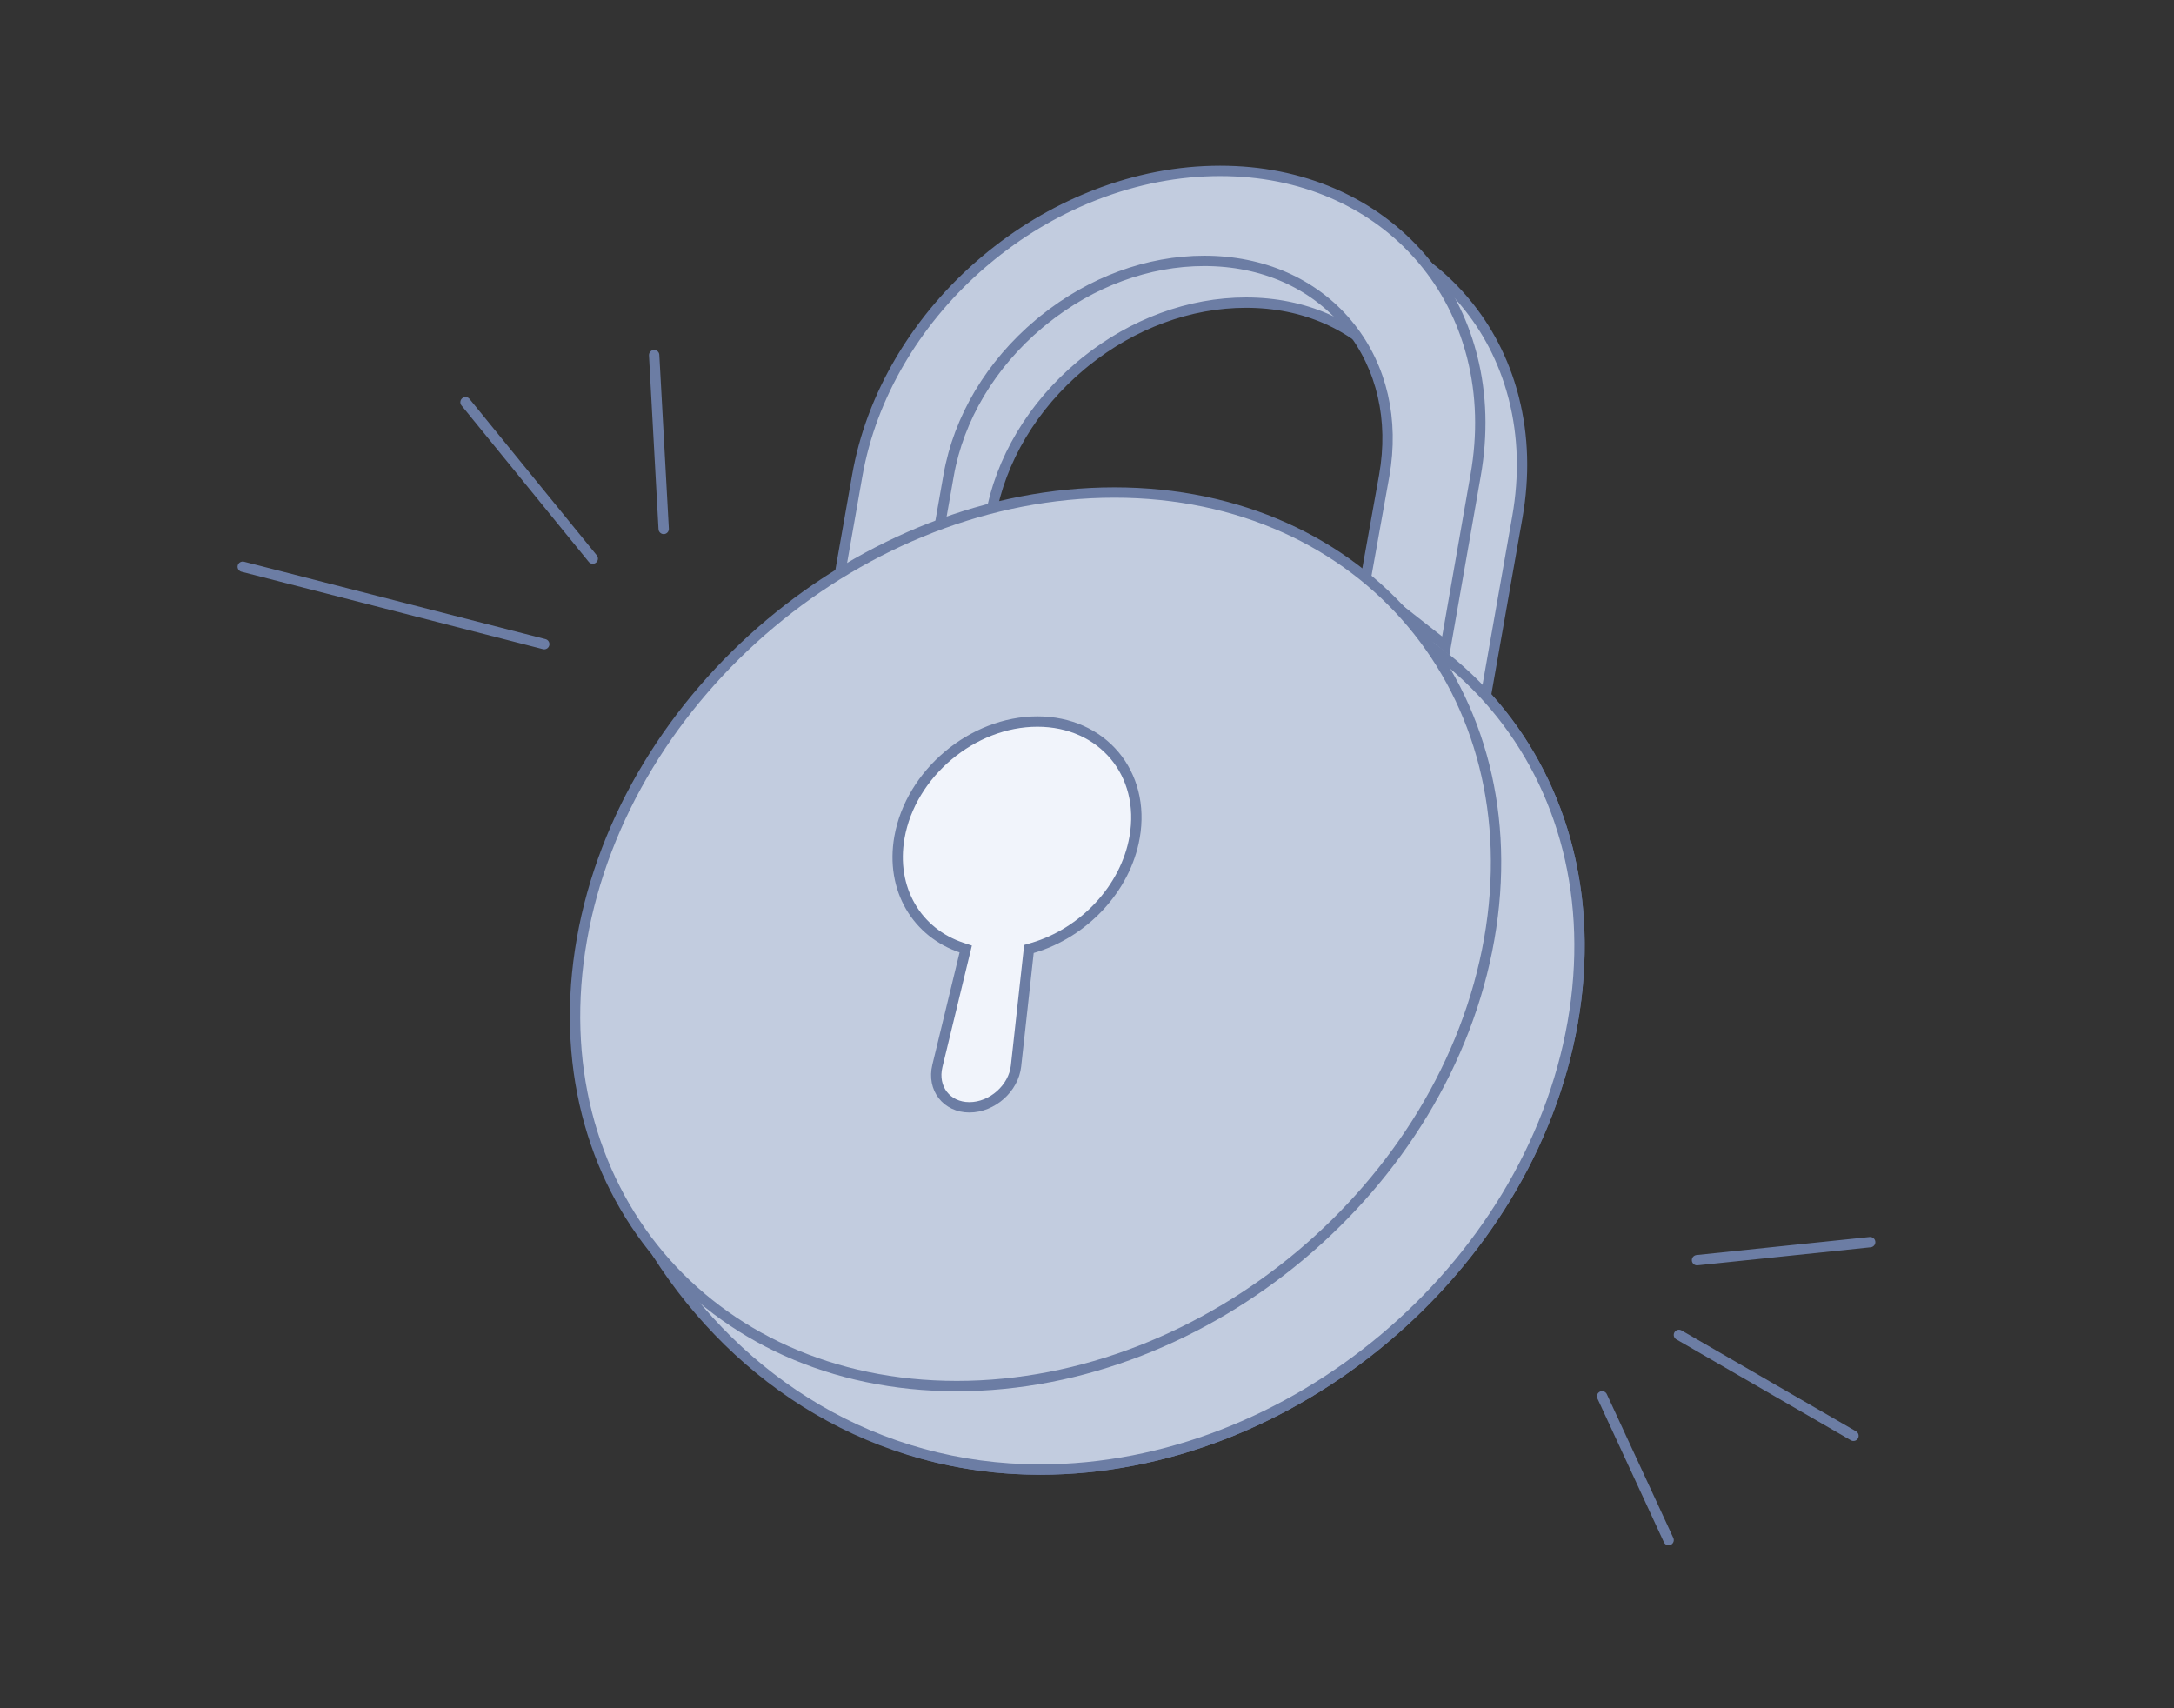
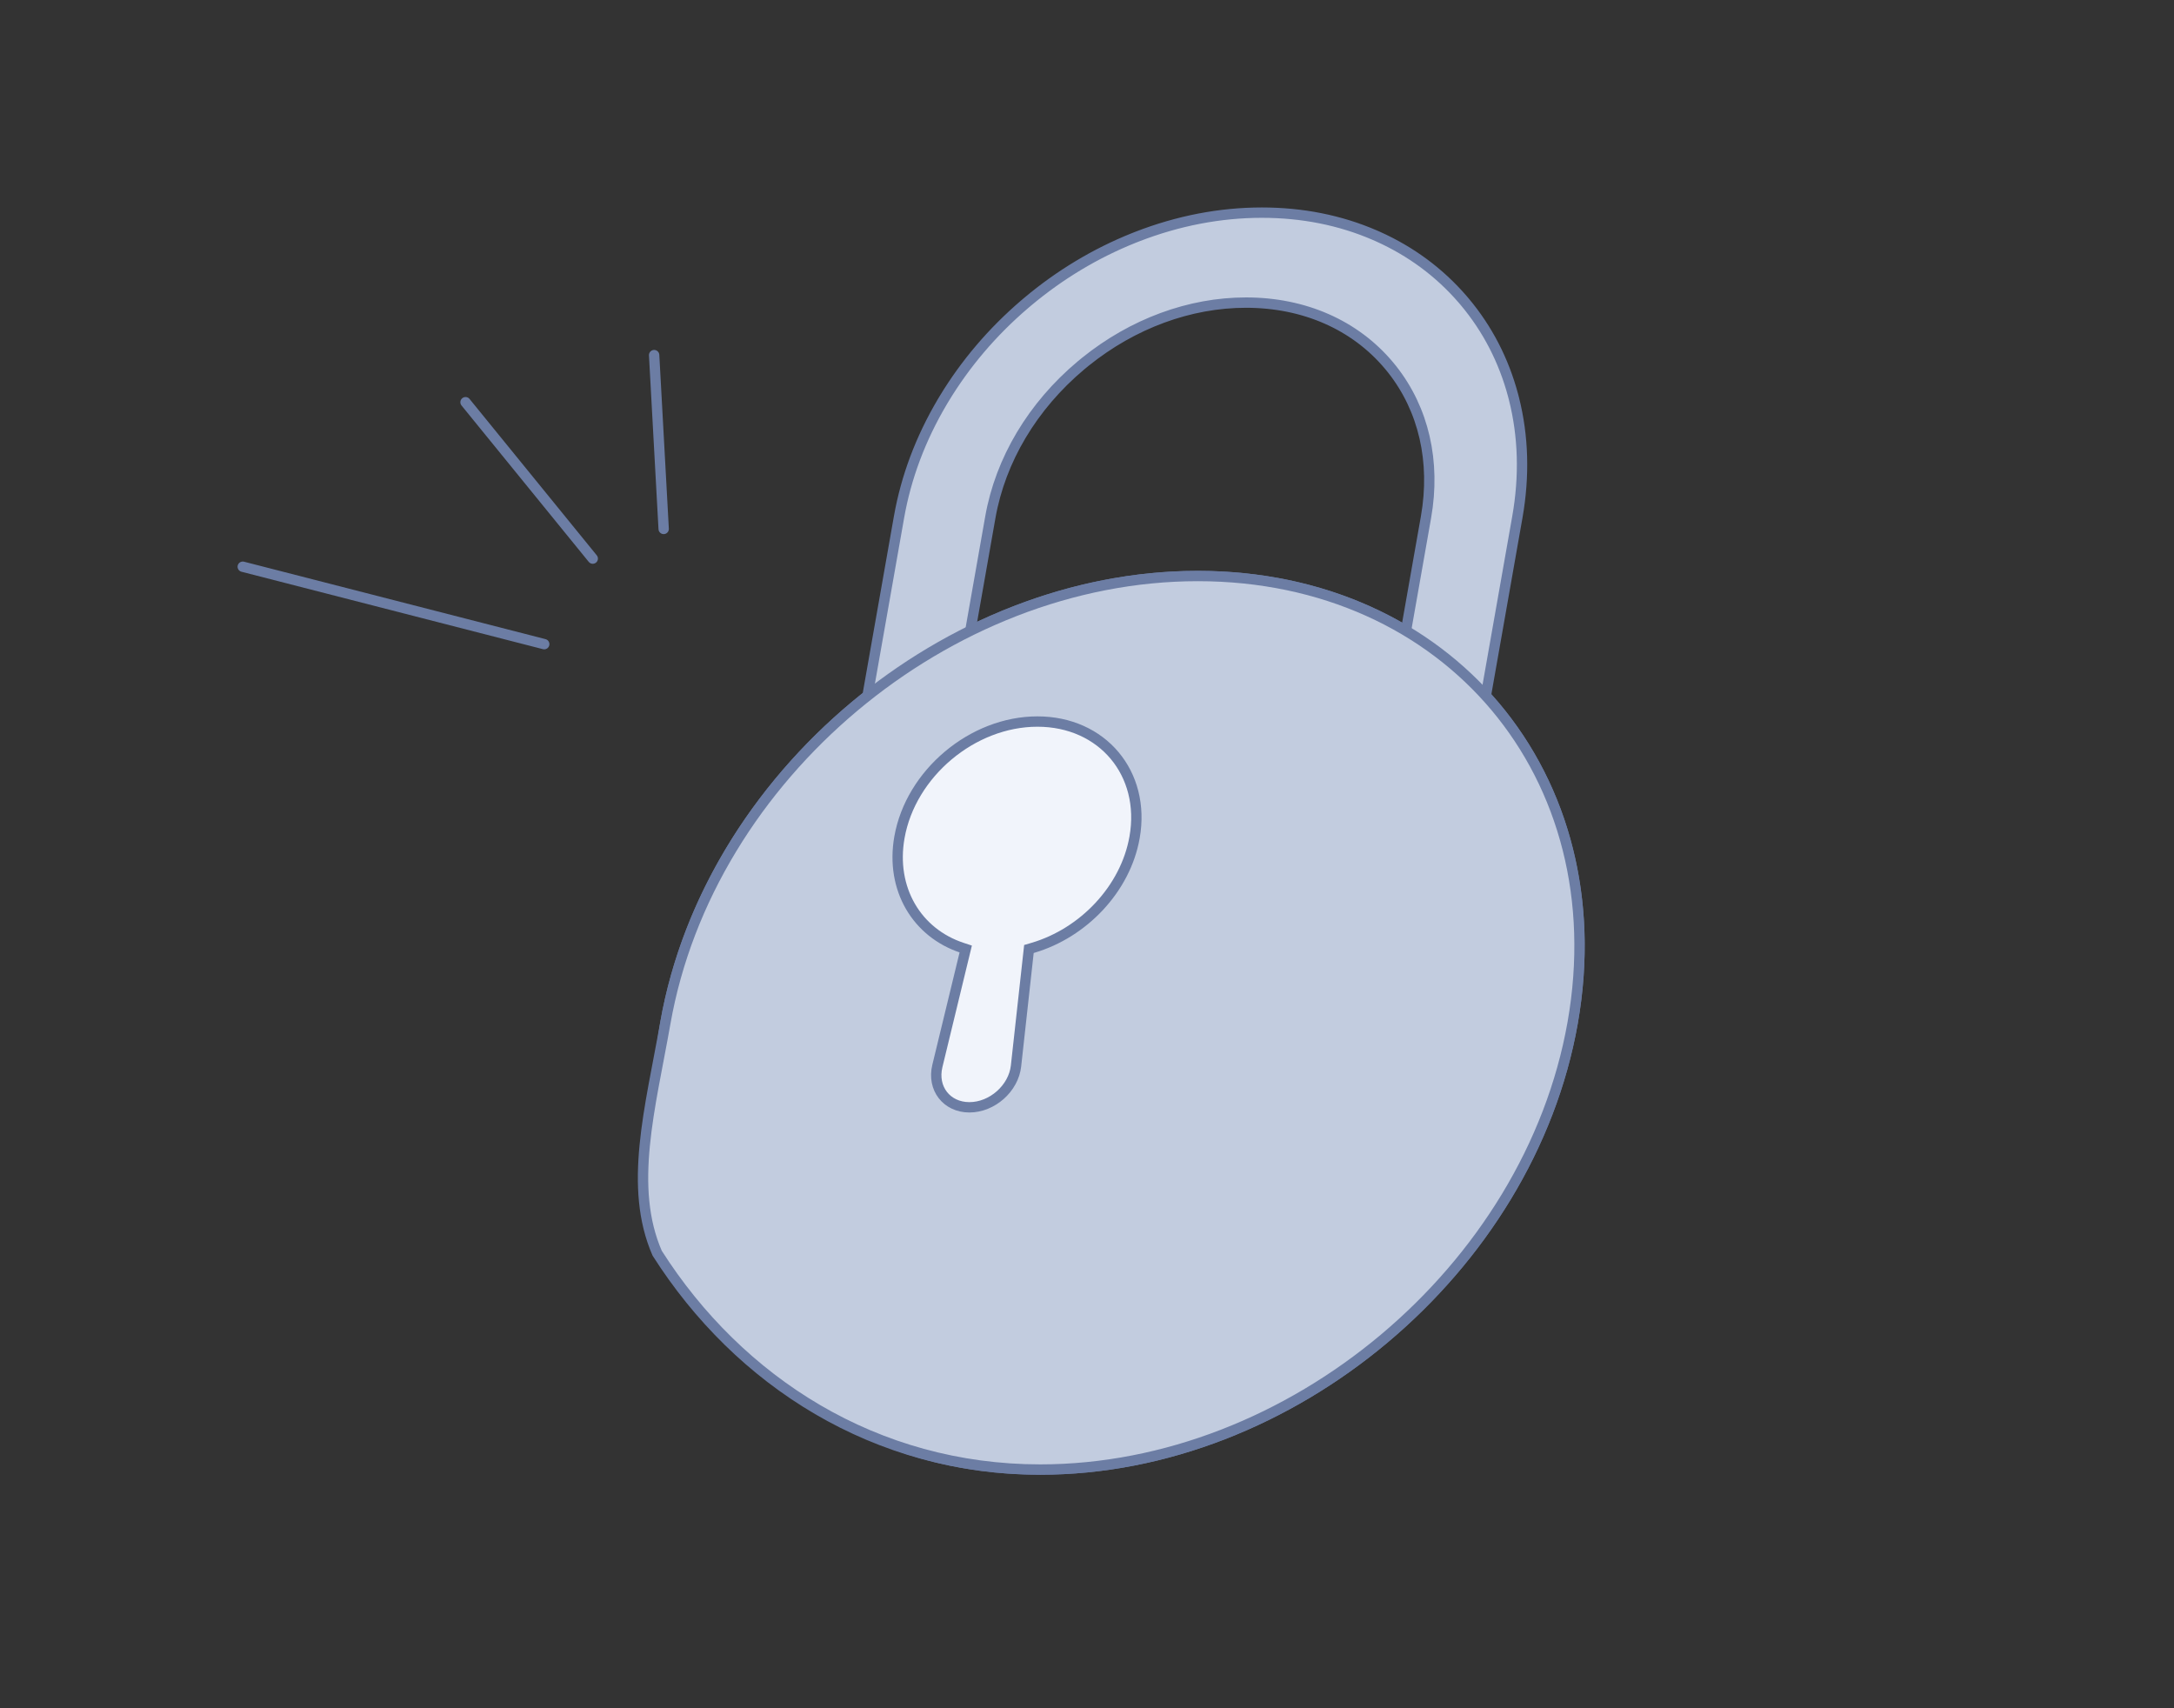
<svg xmlns="http://www.w3.org/2000/svg" width="420" height="330" viewBox="0 0 420 330" fill="none">
  <rect x="0" y="0" width="420" height="330" fill="#333333" stroke="none" />
  <path d="M243.782 41.078C251.592 41.078 258.918 42.539 265.576 45.421L266.219 45.703C272.604 48.574 278.095 52.642 282.551 57.803L282.98 58.306C287.37 63.537 290.505 69.603 292.31 76.346L292.48 77.001C294.317 84.258 294.54 91.96 293.14 99.899L287.051 134.433L287.314 134.725C301.524 150.467 308.192 172.804 303.823 197.585C295.418 245.251 249.369 283.89 200.968 283.89C152.567 283.89 120.145 245.251 128.549 197.585C132.919 172.804 147.464 150.466 167.226 134.725L167.593 134.433L173.682 99.899C175.038 92.208 177.838 84.739 182.009 77.682L182.417 77.001C186.529 70.214 191.737 64.1 197.91 58.815L198.51 58.306C204.744 53.075 211.634 48.933 219 45.985L219.715 45.703C227.625 42.634 235.721 41.078 243.782 41.078ZM223.307 157.199C209.658 157.199 196.67 168.098 194.299 181.54C192.428 192.153 197.734 201.174 206.764 204.506L201.657 225.579C200.335 231.038 203.916 235.661 209.472 235.661C214.855 235.661 219.914 231.323 220.773 226.089L220.844 225.579H220.843L223.166 204.506C233.371 201.174 241.86 192.153 243.731 181.54C246.101 168.098 236.956 157.199 223.307 157.199ZM240.718 58.457C229.831 58.457 218.857 62.505 209.702 69.873L208.822 70.596C199.495 78.422 193.281 88.832 191.329 99.9L187.459 121.851L189.056 121.095C202.302 114.83 216.743 111.28 231.404 111.28C246.065 111.28 259.254 114.829 270.29 121.095L271.621 121.851L275.492 99.9C277.382 89.178 275.055 79.073 268.937 71.336L268.333 70.596C261.767 62.77 251.956 58.457 240.718 58.457Z" fill="#C2CCDF" stroke="#6C7DA4" stroke-width="2" />
  <path d="M231.405 111.274C279.809 111.274 312.233 149.916 303.829 197.582C295.424 245.249 249.372 283.89 200.969 283.89C169.154 283.89 142.762 266.928 126.958 242.09C124.182 235.705 123.831 228.747 124.553 221.294C125.28 213.783 127.078 205.9 128.544 197.582C136.949 149.915 183.002 111.274 231.405 111.274Z" fill="#C2CCDF" stroke="#6C7DA4" stroke-width="2" />
-   <path d="M222.96 159.169C235.505 159.169 243.909 169.185 241.73 181.54C239.967 191.541 231.808 200.011 222.105 202.875L221.316 203.107L221.231 203.878L218.824 225.707C218.346 230.031 214.22 233.691 209.82 233.691C205.42 233.691 202.583 230.031 203.63 225.707L208.922 203.878L209.108 203.107L208.402 202.875C199.709 200.012 194.536 191.542 196.3 181.54C198.478 169.185 210.416 159.169 222.96 159.169Z" fill="#C2CCDF" stroke="#6C7DA4" stroke-width="2" />
-   <path d="M235.72 33.014C243.529 33.014 250.857 34.475 257.515 37.357L258.157 37.64C264.542 40.511 270.033 44.579 274.49 49.739L274.917 50.242C279.307 55.474 282.443 61.54 284.247 68.282L284.418 68.938C286.255 76.194 286.477 83.897 285.078 91.835L285.077 91.837L279.311 124.77L263.716 112.533L267.43 91.839L267.43 91.836C269.321 81.114 266.993 71.009 260.876 63.273L260.272 62.532C253.705 54.706 243.894 50.394 232.655 50.394C221.768 50.394 210.794 54.441 201.64 61.809L200.759 62.532C191.432 70.358 185.218 80.769 183.267 91.836L179.773 111.652L159.942 124.034L165.62 91.835C166.976 84.145 169.776 76.675 173.946 69.618L174.354 68.938C178.466 62.151 183.675 56.036 189.847 50.751L190.448 50.242C196.682 45.011 203.572 40.87 210.939 37.922L211.652 37.64C219.563 34.571 227.659 33.014 235.72 33.014Z" fill="#C2CCDF" stroke="#6C7DA4" stroke-width="2" />
-   <path d="M215.279 95.147C263.682 95.147 296.107 133.789 287.703 181.455C279.298 229.122 233.245 267.763 184.842 267.763C136.438 267.763 104.013 229.122 112.417 181.455C120.822 133.788 166.875 95.147 215.279 95.147Z" fill="#C2CCDF" stroke="#6C7DA4" stroke-width="2" />
  <path d="M200.423 139.389C212.968 139.389 221.372 149.405 219.193 161.759C217.43 171.761 209.271 180.231 199.568 183.094L198.779 183.327L198.694 184.097L196.287 205.927C195.809 210.25 191.683 213.911 187.283 213.911C182.883 213.911 180.046 210.25 181.093 205.927L186.384 184.097L186.571 183.327L185.865 183.094C177.172 180.231 171.999 171.762 173.763 161.759C175.941 149.405 187.878 139.389 200.423 139.389Z" fill="#F1F4FB" stroke="#6C7DA4" stroke-width="2" />
  <path d="M126.374 68.599L128.216 102.179M114.515 107.91L89.938 77.7M105.141 124.437L46.898 109.479" stroke="#6C7DA4" stroke-width="2" stroke-linecap="round" />
-   <path d="M361.298 239.955L327.849 243.442M324.355 257.877L358.069 277.371M309.517 269.744L322.362 297.516" stroke="#6C7DA4" stroke-width="2" stroke-linecap="round" />
</svg>